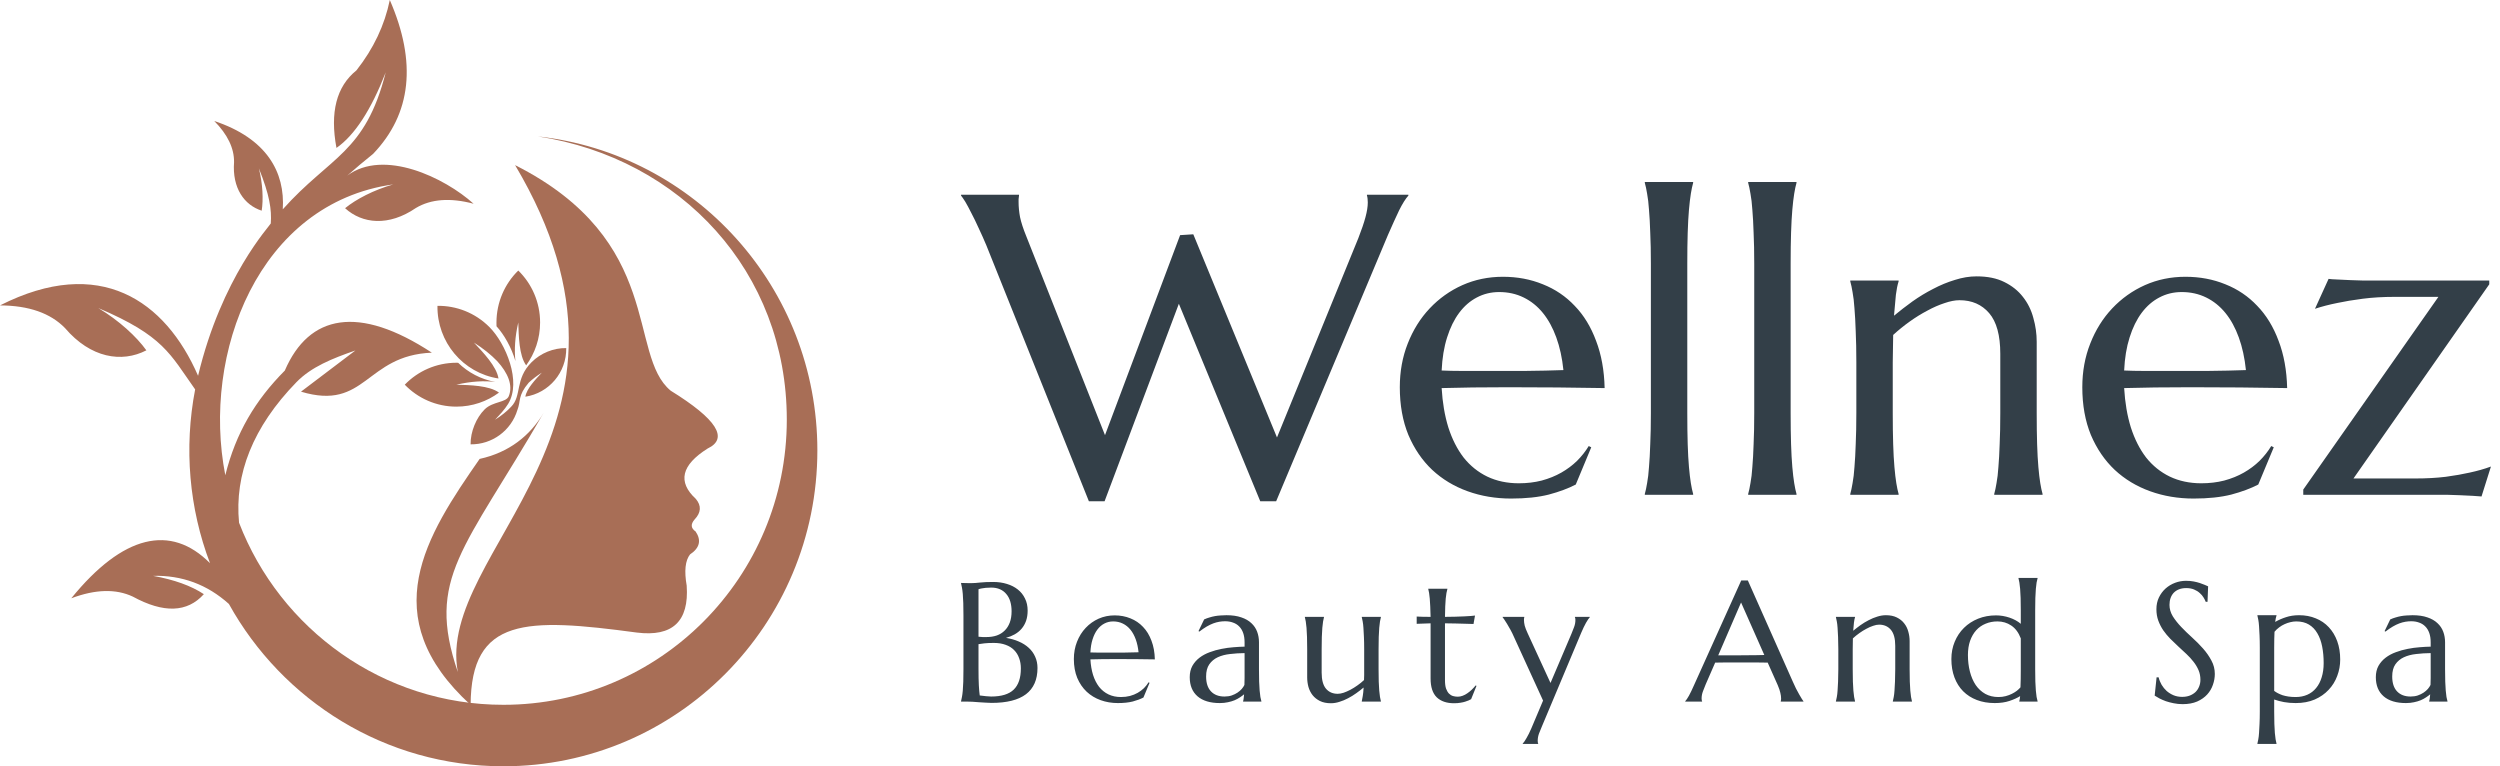
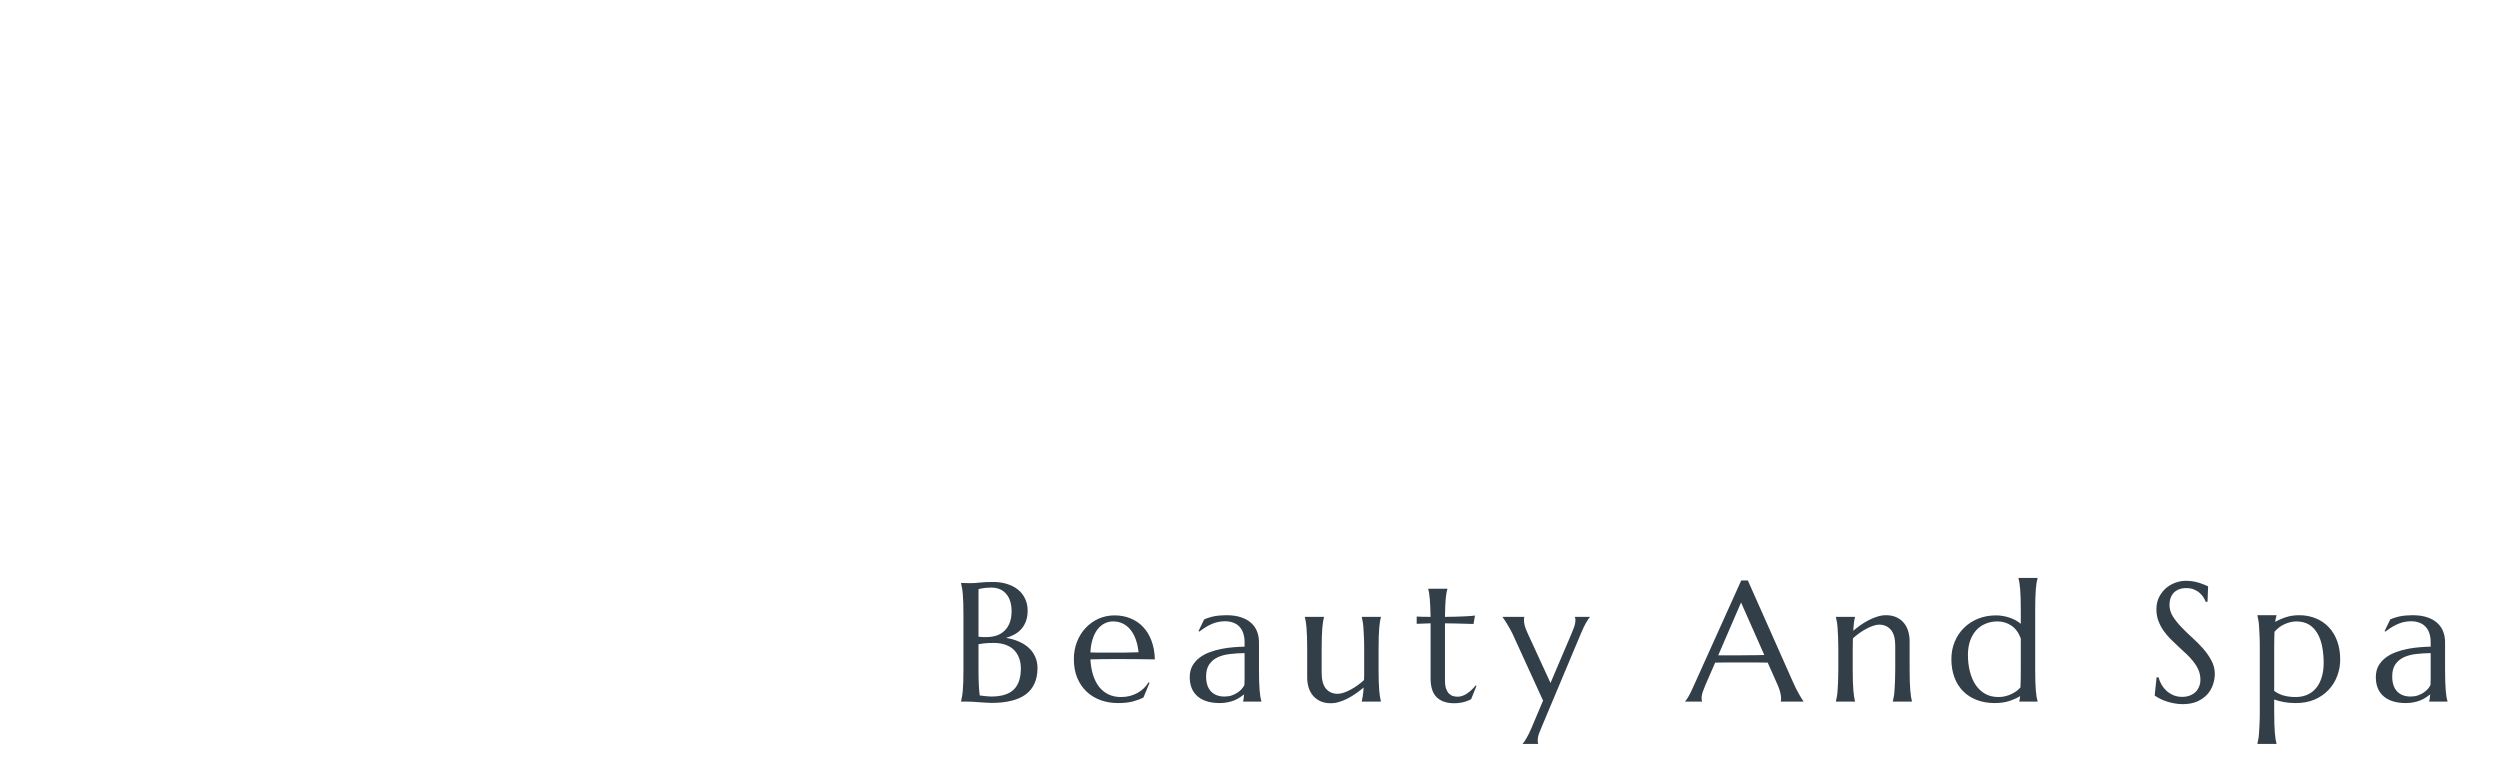
<svg xmlns="http://www.w3.org/2000/svg" width="261" height="80" viewBox="0 0 261 80" fill="none">
  <g clip-path="url(#clip0_596_13)">
-     <path d="M124.58 24.461L133.317 45.671L141.814 24.854C142.149 23.995 142.397 23.267 142.557 22.67C142.717 22.073 142.797 21.563 142.797 21.141C142.797 21.01 142.79 20.878 142.776 20.747C142.761 20.602 142.739 20.493 142.71 20.42V20.332H147.035V20.42C146.744 20.74 146.423 21.25 146.074 21.949C145.739 22.648 145.346 23.514 144.894 24.548L133.23 52.333H131.57L123.073 31.713L115.318 52.333H113.68L102.977 25.619C102.714 24.992 102.445 24.388 102.168 23.806C101.906 23.223 101.651 22.699 101.404 22.233C101.171 21.767 100.96 21.374 100.77 21.053C100.566 20.733 100.421 20.522 100.333 20.42V20.332H106.384V20.42C106.355 20.58 106.34 20.704 106.34 20.791C106.34 20.878 106.34 20.98 106.34 21.097C106.34 21.592 106.391 22.116 106.493 22.67C106.61 23.223 106.828 23.893 107.149 24.679L115.362 45.431L123.204 24.548L124.58 24.461ZM157.76 52.049C156.144 52.049 154.629 51.794 153.217 51.285C151.804 50.775 150.574 50.032 149.525 49.057C148.477 48.067 147.647 46.85 147.035 45.409C146.438 43.953 146.14 42.292 146.14 40.428C146.14 38.783 146.416 37.261 146.97 35.863C147.523 34.451 148.287 33.227 149.263 32.194C150.239 31.16 151.375 30.351 152.671 29.769C153.981 29.186 155.394 28.895 156.908 28.895C158.408 28.895 159.799 29.157 161.08 29.682C162.362 30.191 163.469 30.941 164.401 31.931C165.347 32.907 166.09 34.123 166.629 35.579C167.182 37.021 167.481 38.666 167.524 40.516C165.879 40.487 164.233 40.465 162.588 40.45C160.942 40.436 159.231 40.428 157.455 40.428C156.187 40.428 154.95 40.436 153.741 40.45C152.547 40.465 151.469 40.487 150.508 40.516C150.596 42.03 150.829 43.399 151.207 44.623C151.6 45.846 152.132 46.894 152.802 47.768C153.486 48.627 154.309 49.29 155.27 49.756C156.246 50.222 157.345 50.455 158.568 50.455C159.413 50.455 160.207 50.36 160.949 50.171C161.707 49.967 162.391 49.69 163.003 49.341C163.614 48.991 164.16 48.584 164.641 48.117C165.122 47.637 165.529 47.12 165.864 46.567L166.126 46.698L164.51 50.586C163.724 50.994 162.784 51.343 161.692 51.634C160.6 51.911 159.289 52.049 157.76 52.049ZM154.855 38.725C156.311 38.725 157.768 38.725 159.224 38.725C160.695 38.71 162.027 38.681 163.221 38.637C163.09 37.37 162.843 36.234 162.478 35.23C162.114 34.225 161.648 33.373 161.08 32.674C160.513 31.975 159.843 31.436 159.071 31.058C158.299 30.679 157.447 30.49 156.515 30.49C155.671 30.49 154.891 30.679 154.178 31.058C153.479 31.422 152.867 31.953 152.343 32.652C151.819 33.351 151.397 34.21 151.076 35.23C150.756 36.234 150.566 37.385 150.508 38.681C151.164 38.71 151.855 38.725 152.583 38.725C153.311 38.725 154.069 38.725 154.855 38.725ZM172.352 27.541C172.352 26.303 172.33 25.225 172.286 24.308C172.257 23.376 172.213 22.575 172.155 21.905C172.111 21.235 172.046 20.675 171.959 20.223C171.886 19.772 171.806 19.393 171.718 19.087V19H176.764V19.087C176.677 19.393 176.597 19.772 176.524 20.223C176.451 20.675 176.386 21.235 176.327 21.905C176.269 22.575 176.225 23.376 176.196 24.308C176.167 25.225 176.153 26.303 176.153 27.541V43.115C176.153 44.353 176.167 45.438 176.196 46.37C176.225 47.288 176.269 48.081 176.327 48.751C176.386 49.421 176.451 49.981 176.524 50.433C176.597 50.884 176.677 51.263 176.764 51.569V51.656H171.718V51.569C171.806 51.263 171.886 50.884 171.959 50.433C172.046 49.981 172.111 49.421 172.155 48.751C172.213 48.081 172.257 47.288 172.286 46.37C172.33 45.438 172.352 44.353 172.352 43.115V27.541ZM183.142 27.541C183.142 26.303 183.121 25.225 183.077 24.308C183.048 23.376 183.004 22.575 182.946 21.905C182.902 21.235 182.837 20.675 182.749 20.223C182.676 19.772 182.596 19.393 182.509 19.087V19H187.555V19.087C187.468 19.393 187.387 19.772 187.315 20.223C187.242 20.675 187.176 21.235 187.118 21.905C187.06 22.575 187.016 23.376 186.987 24.308C186.958 25.225 186.943 26.303 186.943 27.541V43.115C186.943 44.353 186.958 45.438 186.987 46.37C187.016 47.288 187.06 48.081 187.118 48.751C187.176 49.421 187.242 49.981 187.315 50.433C187.387 50.884 187.468 51.263 187.555 51.569V51.656H182.509V51.569C182.596 51.263 182.676 50.884 182.749 50.433C182.837 49.981 182.902 49.421 182.946 48.751C183.004 48.081 183.048 47.288 183.077 46.37C183.121 45.438 183.142 44.353 183.142 43.115V27.541ZM208.83 36.934C208.83 35.011 208.445 33.599 207.673 32.696C206.901 31.793 205.867 31.342 204.571 31.342C204.105 31.342 203.581 31.444 202.998 31.648C202.416 31.837 201.819 32.099 201.207 32.434C200.596 32.754 199.984 33.133 199.372 33.57C198.761 34.007 198.185 34.472 197.647 34.968L197.603 37.829V43.115C197.603 44.353 197.617 45.438 197.647 46.37C197.676 47.288 197.719 48.081 197.778 48.751C197.836 49.421 197.901 49.981 197.974 50.433C198.047 50.884 198.127 51.263 198.215 51.569V51.656H193.169V51.569C193.256 51.263 193.336 50.884 193.409 50.433C193.496 49.981 193.562 49.421 193.606 48.751C193.664 48.081 193.707 47.288 193.737 46.37C193.78 45.438 193.802 44.353 193.802 43.115V37.829C193.802 36.591 193.78 35.514 193.737 34.596C193.707 33.664 193.664 32.863 193.606 32.194C193.562 31.524 193.496 30.963 193.409 30.512C193.336 30.06 193.256 29.682 193.169 29.376V29.288H198.215V29.376C198.098 29.74 198.003 30.206 197.931 30.774C197.872 31.327 197.807 32.055 197.734 32.958C198.331 32.463 198.972 31.968 199.656 31.473C200.355 30.977 201.076 30.541 201.819 30.162C202.561 29.769 203.319 29.456 204.091 29.223C204.862 28.975 205.62 28.852 206.362 28.852C207.498 28.852 208.459 29.048 209.246 29.441C210.047 29.834 210.695 30.351 211.19 30.992C211.699 31.633 212.064 32.368 212.282 33.198C212.515 34.014 212.632 34.844 212.632 35.688V43.115C212.632 44.353 212.646 45.438 212.675 46.37C212.704 47.288 212.748 48.081 212.806 48.751C212.864 49.421 212.93 49.981 213.003 50.433C213.076 50.884 213.155 51.263 213.243 51.569V51.656H208.197V51.569C208.284 51.263 208.365 50.884 208.437 50.433C208.525 49.981 208.59 49.421 208.634 48.751C208.692 48.081 208.736 47.288 208.765 46.37C208.809 45.438 208.83 44.353 208.83 43.115V36.934ZM229.014 52.049C227.398 52.049 225.883 51.794 224.471 51.285C223.058 50.775 221.827 50.032 220.779 49.057C219.73 48.067 218.9 46.85 218.288 45.409C217.691 43.953 217.393 42.292 217.393 40.428C217.393 38.783 217.67 37.261 218.224 35.863C218.776 34.451 219.541 33.227 220.516 32.194C221.493 31.16 222.628 30.351 223.924 29.769C225.235 29.186 226.647 28.895 228.162 28.895C229.663 28.895 231.053 29.157 232.334 29.682C233.616 30.191 234.722 30.941 235.655 31.931C236.601 32.907 237.344 34.123 237.883 35.579C238.436 37.021 238.735 38.666 238.779 40.516C237.132 40.487 235.487 40.465 233.842 40.45C232.196 40.436 230.485 40.428 228.709 40.428C227.441 40.428 226.203 40.436 224.994 40.45C223.801 40.465 222.723 40.487 221.762 40.516C221.849 42.03 222.082 43.399 222.461 44.623C222.854 45.846 223.386 46.894 224.056 47.768C224.74 48.627 225.563 49.29 226.524 49.756C227.5 50.222 228.599 50.455 229.822 50.455C230.667 50.455 231.461 50.36 232.204 50.171C232.961 49.967 233.645 49.69 234.257 49.341C234.869 48.991 235.414 48.584 235.894 48.117C236.375 47.637 236.783 47.12 237.118 46.567L237.381 46.698L235.763 50.586C234.977 50.994 234.038 51.343 232.946 51.634C231.853 51.911 230.543 52.049 229.014 52.049ZM226.108 38.725C227.566 38.725 229.022 38.725 230.478 38.725C231.949 38.71 233.281 38.681 234.475 38.637C234.344 37.37 234.096 36.234 233.732 35.23C233.368 34.225 232.903 33.373 232.334 32.674C231.766 31.975 231.096 31.436 230.325 31.058C229.553 30.679 228.701 30.49 227.769 30.49C226.925 30.49 226.145 30.679 225.432 31.058C224.733 31.422 224.121 31.953 223.596 32.652C223.073 33.351 222.65 34.21 222.33 35.23C222.009 36.234 221.82 37.385 221.762 38.681C222.418 38.71 223.109 38.725 223.837 38.725C224.565 38.725 225.322 38.725 226.108 38.725ZM245.703 49.952H252.19C253.325 49.952 254.375 49.894 255.335 49.778C256.297 49.647 257.127 49.501 257.826 49.341C258.641 49.166 259.384 48.955 260.054 48.707L259.071 51.831C258.896 51.816 258.59 51.794 258.154 51.765C257.731 51.751 257.28 51.729 256.799 51.7C256.333 51.685 255.889 51.671 255.466 51.656C255.044 51.656 254.76 51.656 254.615 51.656H240.461V51.11L254.571 30.992H250.006C248.797 30.992 247.683 31.058 246.663 31.189C245.659 31.32 244.785 31.465 244.043 31.625C243.168 31.8 242.382 32.004 241.683 32.237L243.103 29.114C243.278 29.143 243.576 29.165 243.999 29.179C244.435 29.194 244.894 29.215 245.375 29.245C245.856 29.259 246.3 29.274 246.707 29.288C247.13 29.288 247.42 29.288 247.581 29.288H259.879V29.682L245.703 49.952Z" fill="#333F48" />
    <path d="M100.584 64.246C100.584 63.756 100.578 63.33 100.567 62.968C100.555 62.599 100.538 62.282 100.515 62.017C100.492 61.747 100.463 61.522 100.428 61.344C100.4 61.165 100.368 61.016 100.333 60.895V60.86C100.449 60.866 100.57 60.869 100.696 60.869C100.806 60.875 100.927 60.877 101.059 60.877C101.197 60.877 101.338 60.877 101.482 60.877C101.689 60.877 101.969 60.857 102.32 60.817C102.677 60.777 103.135 60.757 103.693 60.757C104.211 60.757 104.689 60.826 105.127 60.964C105.564 61.096 105.941 61.289 106.258 61.542C106.581 61.796 106.831 62.11 107.009 62.484C107.194 62.852 107.286 63.273 107.286 63.745C107.286 64.142 107.231 64.499 107.122 64.816C107.012 65.127 106.857 65.4 106.655 65.636C106.46 65.867 106.221 66.062 105.939 66.223C105.662 66.379 105.357 66.503 105.023 66.595C105.512 66.67 105.959 66.796 106.362 66.975C106.765 67.147 107.11 67.366 107.398 67.631C107.692 67.896 107.916 68.207 108.072 68.564C108.233 68.915 108.314 69.307 108.314 69.739C108.314 70.953 107.913 71.866 107.113 72.476C106.313 73.081 105.115 73.383 103.52 73.383C103.348 73.383 103.146 73.374 102.916 73.357C102.685 73.346 102.449 73.331 102.208 73.314C101.972 73.297 101.738 73.279 101.508 73.262C101.278 73.251 101.076 73.245 100.903 73.245H100.333V73.21C100.368 73.089 100.4 72.94 100.428 72.761C100.463 72.583 100.492 72.361 100.515 72.096C100.538 71.831 100.555 71.518 100.567 71.155C100.578 70.786 100.584 70.357 100.584 69.868V64.246ZM103.754 67.122C103.362 67.122 103.034 67.136 102.769 67.165C102.504 67.194 102.3 67.222 102.156 67.251V69.868C102.156 70.542 102.167 71.097 102.19 71.535C102.213 71.972 102.245 72.329 102.285 72.606C102.504 72.635 102.723 72.66 102.942 72.683C103.16 72.707 103.336 72.718 103.469 72.718C104.545 72.718 105.331 72.479 105.826 72.001C106.327 71.518 106.578 70.778 106.578 69.782C106.578 69.39 106.517 69.033 106.396 68.711C106.281 68.382 106.106 68.1 105.869 67.864C105.639 67.628 105.346 67.447 104.989 67.32C104.637 67.188 104.226 67.122 103.754 67.122ZM102.156 66.474C102.317 66.491 102.461 66.503 102.588 66.508C102.714 66.508 102.85 66.508 102.994 66.508C103.385 66.508 103.742 66.454 104.064 66.344C104.387 66.229 104.66 66.059 104.885 65.835C105.115 65.61 105.294 65.331 105.42 64.997C105.547 64.657 105.61 64.263 105.61 63.814C105.61 63.44 105.564 63.1 105.472 62.795C105.38 62.49 105.242 62.23 105.058 62.017C104.879 61.799 104.657 61.632 104.393 61.517C104.128 61.401 103.825 61.344 103.486 61.344C103.267 61.344 103.074 61.352 102.907 61.37C102.746 61.387 102.608 61.407 102.493 61.43C102.36 61.453 102.248 61.482 102.156 61.517V66.474ZM116.706 73.4C116.067 73.4 115.468 73.3 114.909 73.098C114.351 72.897 113.864 72.603 113.45 72.217C113.035 71.826 112.707 71.345 112.465 70.775C112.229 70.199 112.111 69.543 112.111 68.806C112.111 68.155 112.221 67.553 112.439 67.001C112.658 66.442 112.96 65.959 113.346 65.55C113.732 65.141 114.181 64.821 114.693 64.591C115.212 64.361 115.77 64.246 116.369 64.246C116.962 64.246 117.512 64.349 118.019 64.557C118.525 64.758 118.963 65.055 119.331 65.446C119.705 65.832 119.999 66.313 120.212 66.888C120.431 67.458 120.549 68.109 120.566 68.84C119.916 68.829 119.265 68.82 118.614 68.814C117.964 68.809 117.287 68.806 116.585 68.806C116.084 68.806 115.595 68.809 115.117 68.814C114.645 68.82 114.218 68.829 113.838 68.84C113.873 69.439 113.965 69.98 114.115 70.464C114.27 70.948 114.48 71.362 114.745 71.708C115.016 72.047 115.341 72.309 115.721 72.493C116.107 72.678 116.542 72.77 117.025 72.77C117.359 72.77 117.673 72.733 117.967 72.658C118.266 72.577 118.537 72.468 118.779 72.329C119.02 72.191 119.236 72.03 119.426 71.846C119.616 71.656 119.777 71.451 119.91 71.233L120.014 71.284L119.374 72.822C119.063 72.983 118.692 73.121 118.26 73.236C117.828 73.346 117.31 73.4 116.706 73.4ZM115.557 68.132C116.133 68.132 116.709 68.132 117.284 68.132C117.866 68.126 118.393 68.115 118.865 68.097C118.813 67.597 118.715 67.147 118.571 66.75C118.427 66.353 118.243 66.016 118.019 65.74C117.794 65.463 117.529 65.25 117.224 65.101C116.919 64.951 116.582 64.876 116.214 64.876C115.88 64.876 115.572 64.951 115.289 65.101C115.013 65.245 114.771 65.455 114.564 65.731C114.357 66.007 114.19 66.347 114.063 66.75C113.936 67.147 113.862 67.602 113.838 68.115C114.098 68.126 114.371 68.132 114.659 68.132C114.947 68.132 115.246 68.132 115.557 68.132ZM124.208 70.697C124.208 70.242 124.301 69.848 124.485 69.514C124.675 69.18 124.925 68.895 125.236 68.659C125.547 68.423 125.901 68.233 126.298 68.089C126.696 67.939 127.107 67.824 127.533 67.743C127.96 67.657 128.38 67.6 128.794 67.571C129.209 67.536 129.589 67.516 129.934 67.51V67.07C129.934 66.69 129.885 66.362 129.787 66.085C129.69 65.809 129.551 65.582 129.373 65.403C129.195 65.219 128.979 65.083 128.725 64.997C128.478 64.905 128.204 64.859 127.905 64.859C127.698 64.859 127.493 64.876 127.292 64.911C127.09 64.945 126.88 65.003 126.661 65.083C126.448 65.164 126.221 65.273 125.979 65.412C125.743 65.55 125.487 65.725 125.21 65.938L125.124 65.887L125.711 64.669C125.901 64.582 126.088 64.513 126.273 64.462C126.457 64.404 126.644 64.358 126.834 64.323C127.024 64.289 127.217 64.266 127.413 64.254C127.614 64.237 127.824 64.228 128.043 64.228C128.648 64.228 129.163 64.303 129.589 64.453C130.021 64.597 130.372 64.798 130.643 65.058C130.919 65.311 131.12 65.61 131.247 65.956C131.374 66.295 131.437 66.661 131.437 67.052V69.868C131.437 70.357 131.443 70.786 131.454 71.155C131.472 71.518 131.489 71.831 131.506 72.096C131.529 72.361 131.555 72.583 131.584 72.761C131.618 72.94 131.653 73.089 131.688 73.21V73.245H129.779V73.21C129.808 73.118 129.828 73.015 129.839 72.899C129.857 72.784 129.871 72.646 129.883 72.485C129.762 72.588 129.618 72.695 129.451 72.804C129.289 72.914 129.102 73.015 128.889 73.107C128.682 73.193 128.449 73.262 128.19 73.314C127.937 73.371 127.657 73.4 127.352 73.4C126.35 73.4 125.576 73.167 125.029 72.701C124.482 72.229 124.208 71.561 124.208 70.697ZM129.934 68.184C129.41 68.19 128.907 68.221 128.423 68.279C127.939 68.331 127.51 68.443 127.136 68.616C126.768 68.788 126.471 69.036 126.247 69.359C126.028 69.675 125.918 70.098 125.918 70.628C125.918 71.307 126.088 71.826 126.428 72.183C126.768 72.54 127.237 72.718 127.836 72.718C128.112 72.718 128.363 72.681 128.587 72.606C128.817 72.525 129.019 72.427 129.192 72.312C129.37 72.191 129.52 72.062 129.641 71.924C129.762 71.78 129.854 71.641 129.917 71.509C129.929 71.29 129.934 71.048 129.934 70.784C129.934 70.513 129.934 70.208 129.934 69.868V68.184ZM137.981 70.222C137.981 70.982 138.131 71.541 138.43 71.897C138.735 72.255 139.144 72.433 139.657 72.433C139.841 72.433 140.048 72.396 140.278 72.321C140.509 72.24 140.745 72.136 140.987 72.01C141.234 71.877 141.479 71.725 141.721 71.552C141.968 71.379 142.196 71.195 142.403 70.999C142.414 70.832 142.42 70.657 142.42 70.473C142.42 70.283 142.42 70.081 142.42 69.868V67.778C142.42 67.289 142.412 66.862 142.394 66.5C142.383 66.131 142.366 65.815 142.342 65.55C142.325 65.285 142.299 65.063 142.265 64.885C142.236 64.706 142.204 64.557 142.17 64.436V64.401H144.165V64.436C144.13 64.557 144.099 64.706 144.07 64.885C144.041 65.063 144.015 65.285 143.992 65.55C143.969 65.815 143.952 66.131 143.94 66.5C143.929 66.862 143.923 67.289 143.923 67.778V69.868C143.923 70.357 143.929 70.786 143.94 71.155C143.952 71.518 143.969 71.831 143.992 72.096C144.015 72.361 144.041 72.583 144.07 72.761C144.099 72.94 144.13 73.089 144.165 73.21V73.245H142.17V73.21C142.204 73.066 142.239 72.882 142.273 72.658C142.314 72.433 142.342 72.139 142.36 71.777C142.124 71.978 141.868 72.177 141.591 72.373C141.321 72.568 141.035 72.744 140.736 72.899C140.443 73.055 140.143 73.179 139.838 73.271C139.539 73.369 139.242 73.418 138.948 73.418C138.499 73.418 138.116 73.34 137.8 73.184C137.489 73.029 137.233 72.825 137.031 72.571C136.835 72.318 136.691 72.03 136.599 71.708C136.513 71.385 136.47 71.054 136.47 70.714V67.778C136.47 67.289 136.464 66.862 136.452 66.5C136.441 66.131 136.424 65.815 136.401 65.55C136.378 65.285 136.352 65.063 136.323 64.885C136.294 64.706 136.262 64.557 136.228 64.436V64.401H138.223V64.436C138.188 64.557 138.157 64.706 138.128 64.885C138.099 65.063 138.073 65.285 138.05 65.55C138.027 65.815 138.01 66.131 137.998 66.5C137.987 66.862 137.981 67.289 137.981 67.778V70.222ZM152.186 72.735C152.358 72.735 152.528 72.704 152.695 72.64C152.868 72.577 153.032 72.491 153.187 72.381C153.349 72.272 153.501 72.148 153.645 72.01C153.795 71.866 153.933 71.716 154.06 71.561L154.146 71.604L153.585 72.994C153.516 73.029 153.429 73.072 153.326 73.124C153.228 73.17 153.107 73.213 152.963 73.254C152.825 73.3 152.661 73.337 152.471 73.366C152.281 73.4 152.056 73.418 151.797 73.418C151.025 73.418 150.424 73.21 149.992 72.796C149.566 72.375 149.353 71.722 149.353 70.835V65.075L147.902 65.127V64.367C148.08 64.378 148.294 64.387 148.541 64.392C148.789 64.398 149.059 64.401 149.353 64.401C149.347 63.992 149.336 63.633 149.318 63.322C149.307 63.005 149.29 62.731 149.267 62.501C149.249 62.265 149.226 62.066 149.197 61.905C149.169 61.744 149.14 61.609 149.111 61.499V61.465H151.106V61.499C151.072 61.609 151.04 61.744 151.011 61.905C150.982 62.066 150.956 62.262 150.933 62.492C150.916 62.723 150.899 62.996 150.882 63.313C150.87 63.624 150.861 63.987 150.856 64.401C151.218 64.395 151.572 64.39 151.918 64.384C152.269 64.372 152.586 64.361 152.868 64.349C153.156 64.332 153.398 64.318 153.593 64.306C153.795 64.289 153.927 64.275 153.991 64.263L153.835 65.144C153.542 65.138 153.234 65.129 152.911 65.118C152.635 65.106 152.318 65.098 151.961 65.092C151.604 65.086 151.236 65.081 150.856 65.075V71.017C150.856 71.374 150.893 71.664 150.968 71.889C151.049 72.108 151.149 72.28 151.27 72.407C151.397 72.534 151.538 72.62 151.693 72.666C151.855 72.712 152.019 72.735 152.186 72.735ZM161.096 73.141L158.056 66.491C157.947 66.238 157.829 65.996 157.702 65.766C157.575 65.53 157.454 65.32 157.339 65.135C157.23 64.951 157.132 64.798 157.046 64.677C156.959 64.551 156.902 64.47 156.873 64.436V64.401H159.136V64.436C159.124 64.465 159.115 64.508 159.11 64.565C159.104 64.623 159.101 64.675 159.101 64.721C159.101 64.899 159.127 65.098 159.179 65.317C159.236 65.53 159.34 65.797 159.49 66.12L161.873 71.302L164.05 66.189C164.142 65.976 164.234 65.743 164.326 65.489C164.424 65.236 164.473 64.98 164.473 64.721C164.473 64.646 164.467 64.585 164.456 64.539C164.444 64.487 164.433 64.453 164.421 64.436V64.401H165.976V64.436C165.872 64.545 165.74 64.741 165.578 65.023C165.423 65.299 165.256 65.648 165.077 66.068L160.958 75.879C160.866 76.092 160.771 76.325 160.673 76.579C160.581 76.832 160.535 77.088 160.535 77.347C160.535 77.422 160.54 77.482 160.552 77.528C160.563 77.58 160.575 77.615 160.586 77.632V77.667H158.971V77.632C159.081 77.523 159.213 77.33 159.369 77.053C159.53 76.783 159.7 76.44 159.878 76.026L161.096 73.141ZM185.912 73.245V73.21C185.924 73.181 185.932 73.138 185.938 73.081C185.944 73.023 185.947 72.971 185.947 72.925C185.947 72.747 185.921 72.551 185.869 72.338C185.823 72.119 185.731 71.849 185.593 71.526L184.548 69.177C184.225 69.166 183.796 69.16 183.261 69.16C182.726 69.16 182.147 69.16 181.525 69.16C181.07 69.16 180.63 69.16 180.204 69.16C179.783 69.16 179.403 69.166 179.064 69.177L178.07 71.457C177.984 71.67 177.892 71.903 177.794 72.157C177.696 72.41 177.647 72.666 177.647 72.925C177.647 73 177.653 73.063 177.664 73.115C177.676 73.161 177.688 73.193 177.699 73.21V73.245H175.937V73.21C176.041 73.101 176.17 72.908 176.326 72.632C176.481 72.35 176.651 71.998 176.835 71.578L181.784 60.601H182.475L187.165 71.155C187.274 71.402 187.386 71.644 187.501 71.88C187.622 72.111 187.735 72.318 187.838 72.502C187.942 72.686 188.034 72.842 188.115 72.969C188.195 73.095 188.25 73.176 188.279 73.21V73.245H185.912ZM180.316 68.417C180.65 68.417 180.992 68.417 181.344 68.417C181.695 68.411 182.037 68.408 182.371 68.408C182.711 68.403 183.036 68.4 183.347 68.4C183.658 68.394 183.94 68.388 184.194 68.382L181.767 62.898L179.383 68.417H180.316ZM197.863 67.424C197.863 66.664 197.71 66.105 197.405 65.748C197.1 65.391 196.691 65.213 196.179 65.213C195.994 65.213 195.787 65.253 195.557 65.334C195.326 65.409 195.09 65.512 194.849 65.645C194.607 65.771 194.365 65.921 194.123 66.094C193.881 66.267 193.654 66.451 193.441 66.647L193.424 67.778V69.868C193.424 70.357 193.429 70.786 193.441 71.155C193.452 71.518 193.47 71.831 193.493 72.096C193.516 72.361 193.542 72.583 193.57 72.761C193.599 72.94 193.631 73.089 193.665 73.21V73.245H191.67V73.21C191.705 73.089 191.737 72.94 191.765 72.761C191.8 72.583 191.826 72.361 191.843 72.096C191.866 71.831 191.883 71.518 191.895 71.155C191.912 70.786 191.921 70.357 191.921 69.868V67.778C191.921 67.289 191.912 66.862 191.895 66.5C191.883 66.131 191.866 65.815 191.843 65.55C191.826 65.285 191.8 65.063 191.765 64.885C191.737 64.706 191.705 64.557 191.67 64.436V64.401H193.665V64.436C193.619 64.58 193.582 64.764 193.553 64.988C193.53 65.207 193.504 65.495 193.475 65.852C193.712 65.656 193.965 65.46 194.235 65.265C194.512 65.069 194.797 64.896 195.09 64.747C195.384 64.591 195.683 64.467 195.989 64.375C196.294 64.277 196.593 64.228 196.887 64.228C197.336 64.228 197.716 64.306 198.027 64.462C198.344 64.617 198.6 64.821 198.795 65.075C198.997 65.328 199.141 65.619 199.227 65.947C199.319 66.269 199.365 66.598 199.365 66.932V69.868C199.365 70.357 199.371 70.786 199.383 71.155C199.394 71.518 199.412 71.831 199.435 72.096C199.458 72.361 199.483 72.583 199.512 72.761C199.541 72.94 199.573 73.089 199.607 73.21V73.245H197.612V73.21C197.647 73.089 197.678 72.94 197.707 72.761C197.742 72.583 197.768 72.361 197.785 72.096C197.808 71.831 197.825 71.518 197.837 71.155C197.854 70.786 197.863 70.357 197.863 69.868V67.424ZM208.388 64.246C208.624 64.246 208.86 64.266 209.096 64.306C209.332 64.346 209.563 64.404 209.787 64.479C210.012 64.554 210.225 64.646 210.426 64.755C210.628 64.865 210.809 64.988 210.97 65.127V63.71C210.97 63.221 210.965 62.795 210.953 62.432C210.942 62.063 210.924 61.747 210.902 61.482C210.879 61.217 210.852 60.995 210.823 60.817C210.795 60.639 210.764 60.489 210.729 60.368V60.333H212.724V60.368C212.689 60.489 212.655 60.639 212.62 60.817C212.591 60.995 212.566 61.217 212.542 61.482C212.525 61.747 212.508 62.063 212.49 62.432C212.479 62.795 212.473 63.221 212.473 63.71V69.868C212.473 70.357 212.479 70.786 212.49 71.155C212.508 71.518 212.525 71.831 212.542 72.096C212.566 72.361 212.591 72.583 212.62 72.761C212.655 72.94 212.689 73.089 212.724 73.21V73.245H210.814V73.21C210.832 73.164 210.847 73.098 210.859 73.012C210.87 72.919 210.884 72.807 210.902 72.675C210.608 72.859 210.239 73.026 209.796 73.176C209.352 73.325 208.837 73.4 208.25 73.4C207.565 73.4 206.943 73.294 206.384 73.081C205.826 72.868 205.348 72.563 204.951 72.165C204.559 71.768 204.257 71.287 204.044 70.723C203.831 70.153 203.724 69.514 203.724 68.806C203.724 68.155 203.84 67.553 204.07 67.001C204.3 66.442 204.623 65.959 205.037 65.55C205.452 65.141 205.944 64.821 206.514 64.591C207.084 64.361 207.709 64.246 208.388 64.246ZM210.97 66.647C210.74 66.042 210.409 65.596 209.977 65.308C209.551 65.02 209.07 64.876 208.535 64.876C208.086 64.876 207.671 64.957 207.291 65.118C206.911 65.273 206.586 65.501 206.315 65.8C206.045 66.1 205.832 66.468 205.676 66.906C205.527 67.338 205.452 67.83 205.452 68.382C205.452 69.004 205.521 69.583 205.659 70.118C205.797 70.654 205.999 71.12 206.264 71.518C206.534 71.909 206.868 72.217 207.265 72.442C207.663 72.66 208.12 72.77 208.639 72.77C208.909 72.77 209.162 72.738 209.399 72.675C209.635 72.612 209.851 72.531 210.046 72.433C210.242 72.335 210.415 72.229 210.565 72.114C210.714 71.993 210.838 71.874 210.936 71.759C210.947 71.512 210.956 71.23 210.962 70.913C210.967 70.596 210.97 70.248 210.97 69.868V66.647ZM230.466 62.829H230.276C230.231 62.697 230.156 62.547 230.052 62.38C229.954 62.213 229.822 62.058 229.655 61.914C229.494 61.764 229.295 61.64 229.059 61.542C228.829 61.445 228.555 61.396 228.239 61.396C227.956 61.396 227.706 61.439 227.487 61.525C227.268 61.612 227.084 61.733 226.934 61.888C226.791 62.043 226.681 62.228 226.606 62.441C226.531 62.654 226.494 62.89 226.494 63.149C226.494 63.563 226.609 63.961 226.839 64.341C227.076 64.715 227.369 65.086 227.72 65.455C228.072 65.823 228.451 66.192 228.86 66.56C229.269 66.929 229.649 67.312 230 67.709C230.351 68.106 230.642 68.524 230.872 68.961C231.109 69.393 231.227 69.859 231.227 70.36C231.227 70.734 231.161 71.112 231.028 71.492C230.902 71.866 230.703 72.203 230.432 72.502C230.161 72.802 229.813 73.046 229.387 73.236C228.961 73.421 228.454 73.513 227.867 73.513C227.539 73.513 227.225 73.481 226.926 73.418C226.633 73.36 226.358 73.288 226.105 73.202C225.858 73.109 225.633 73.012 225.432 72.908C225.236 72.804 225.075 72.709 224.948 72.623L225.147 70.714H225.362C225.425 70.985 225.529 71.244 225.673 71.492C225.818 71.734 225.992 71.949 226.2 72.139C226.414 72.324 226.655 72.473 226.926 72.588C227.196 72.698 227.493 72.753 227.815 72.753C228.108 72.753 228.37 72.709 228.601 72.623C228.837 72.531 229.039 72.407 229.206 72.252C229.373 72.09 229.499 71.9 229.585 71.682C229.678 71.463 229.723 71.224 229.723 70.965C229.723 70.602 229.658 70.268 229.526 69.963C229.393 69.652 229.217 69.359 228.998 69.082C228.785 68.806 228.541 68.538 228.264 68.279C227.993 68.02 227.715 67.761 227.426 67.502C227.139 67.237 226.857 66.966 226.581 66.69C226.31 66.413 226.065 66.12 225.847 65.809C225.633 65.492 225.461 65.155 225.328 64.798C225.195 64.436 225.129 64.038 225.129 63.607C225.129 63.152 225.215 62.743 225.389 62.38C225.567 62.012 225.8 61.698 226.088 61.439C226.382 61.18 226.712 60.981 227.081 60.843C227.45 60.705 227.83 60.636 228.221 60.636C228.509 60.636 228.774 60.659 229.016 60.705C229.258 60.751 229.474 60.806 229.664 60.869C229.859 60.932 230.029 60.995 230.173 61.059C230.317 61.122 230.435 61.174 230.527 61.214L230.466 62.829ZM235.923 67.605C235.923 67.116 235.914 66.69 235.896 66.327C235.885 65.959 235.868 65.642 235.844 65.377C235.828 65.112 235.801 64.891 235.767 64.712C235.738 64.534 235.706 64.384 235.672 64.263V64.228H237.667V64.263C237.639 64.349 237.612 64.447 237.589 64.557C237.567 64.666 237.546 64.79 237.529 64.928C237.868 64.732 238.243 64.568 238.651 64.436C239.066 64.297 239.523 64.228 240.025 64.228C240.664 64.228 241.246 64.338 241.77 64.557C242.299 64.77 242.751 65.078 243.125 65.481C243.505 65.884 243.799 66.37 244.006 66.94C244.214 67.51 244.317 68.149 244.317 68.858C244.317 69.451 244.214 70.021 244.006 70.568C243.805 71.115 243.505 71.598 243.108 72.018C242.716 72.439 242.233 72.776 241.657 73.029C241.081 73.276 240.419 73.4 239.67 73.4C239.222 73.4 238.813 73.366 238.444 73.297C238.076 73.228 237.736 73.138 237.425 73.029V74.29C237.425 74.779 237.431 75.205 237.443 75.568C237.454 75.936 237.472 76.253 237.494 76.518C237.517 76.783 237.543 77.004 237.572 77.183C237.601 77.362 237.632 77.511 237.667 77.632V77.667H235.672V77.632C235.706 77.511 235.738 77.362 235.767 77.183C235.801 77.004 235.828 76.783 235.844 76.518C235.868 76.253 235.885 75.936 235.896 75.568C235.914 75.205 235.923 74.779 235.923 74.29V67.605ZM239.722 64.876C239.527 64.876 239.326 64.902 239.118 64.954C238.916 65 238.715 65.069 238.513 65.161C238.317 65.248 238.127 65.36 237.944 65.498C237.765 65.63 237.603 65.783 237.459 65.956C237.448 66.174 237.44 66.422 237.434 66.698C237.429 66.975 237.425 67.277 237.425 67.605V72.131C237.54 72.217 237.67 72.298 237.814 72.373C237.958 72.447 238.119 72.516 238.297 72.58C238.482 72.637 238.687 72.683 238.911 72.718C239.141 72.753 239.394 72.77 239.67 72.77C240.119 72.77 240.526 72.689 240.889 72.528C241.251 72.367 241.556 72.134 241.804 71.829C242.057 71.523 242.251 71.152 242.382 70.714C242.52 70.277 242.59 69.782 242.59 69.229C242.59 68.607 242.538 68.031 242.434 67.502C242.33 66.966 242.163 66.506 241.933 66.12C241.709 65.728 241.415 65.423 241.052 65.204C240.69 64.986 240.246 64.876 239.722 64.876ZM248.037 70.697C248.037 70.242 248.129 69.848 248.313 69.514C248.503 69.18 248.754 68.895 249.065 68.659C249.375 68.423 249.73 68.233 250.127 68.089C250.524 67.939 250.936 67.824 251.362 67.743C251.789 67.657 252.209 67.6 252.623 67.571C253.038 67.536 253.418 67.516 253.763 67.51V67.07C253.763 66.69 253.714 66.362 253.616 66.085C253.519 65.809 253.38 65.582 253.201 65.403C253.023 65.219 252.807 65.083 252.553 64.997C252.306 64.905 252.033 64.859 251.733 64.859C251.527 64.859 251.322 64.876 251.12 64.911C250.919 64.945 250.708 65.003 250.49 65.083C250.276 65.164 250.05 65.273 249.808 65.412C249.571 65.55 249.316 65.725 249.039 65.938L248.952 65.887L249.54 64.669C249.73 64.582 249.917 64.513 250.102 64.462C250.285 64.404 250.472 64.358 250.662 64.323C250.852 64.289 251.046 64.266 251.241 64.254C251.442 64.237 251.653 64.228 251.871 64.228C252.476 64.228 252.991 64.303 253.418 64.453C253.849 64.597 254.201 64.798 254.471 65.058C254.748 65.311 254.949 65.61 255.076 65.956C255.202 66.295 255.265 66.661 255.265 67.052V69.868C255.265 70.357 255.272 70.786 255.283 71.155C255.301 71.518 255.317 71.831 255.335 72.096C255.358 72.361 255.383 72.583 255.412 72.761C255.446 72.94 255.482 73.089 255.516 73.21V73.245H253.607V73.21C253.636 73.118 253.657 73.015 253.668 72.899C253.685 72.784 253.7 72.646 253.711 72.485C253.59 72.588 253.447 72.695 253.28 72.804C253.118 72.914 252.93 73.015 252.718 73.107C252.51 73.193 252.277 73.262 252.018 73.314C251.765 73.371 251.486 73.4 251.18 73.4C250.179 73.4 249.404 73.167 248.858 72.701C248.311 72.229 248.037 71.561 248.037 70.697ZM253.763 68.184C253.239 68.19 252.735 68.221 252.252 68.279C251.768 68.331 251.339 68.443 250.965 68.616C250.596 68.788 250.299 69.036 250.075 69.359C249.856 69.675 249.747 70.098 249.747 70.628C249.747 71.307 249.917 71.826 250.256 72.183C250.596 72.54 251.066 72.718 251.665 72.718C251.941 72.718 252.191 72.681 252.415 72.606C252.646 72.525 252.848 72.427 253.02 72.312C253.199 72.191 253.348 72.062 253.469 71.924C253.59 71.78 253.682 71.641 253.745 71.509C253.757 71.29 253.763 71.048 253.763 70.784C253.763 70.513 253.763 70.208 253.763 69.868V68.184Z" fill="#333F48" />
-     <path fill-rule="evenodd" clip-rule="evenodd" d="M36.257 18.332C37.118 17.571 38.012 16.815 38.953 16.064C42.954 11.88 43.533 6.522 40.695 0C40.158 2.625 39.001 5.076 37.207 7.353C35.127 9.025 34.431 11.725 35.127 15.444C37.024 14.12 38.737 11.49 40.271 7.551C38.13 15.998 34.483 16.294 29.522 21.854C29.776 17.975 27.856 14.458 22.369 12.631C23.767 14.049 24.454 15.482 24.435 16.928C24.232 19.642 25.503 21.407 27.32 21.994C27.503 20.835 27.433 19.205 27.028 17.581C28.148 20.36 28.374 21.887 28.27 23.328C28.167 23.586 23.136 28.93 20.679 39.232C17.258 31.367 10.415 26.61 0 31.884C3.003 31.898 5.266 32.687 6.791 34.255C9.464 37.382 12.711 37.903 15.281 36.575C14.246 35.133 12.429 33.466 10.264 32.161C17.079 35.062 17.742 36.946 20.373 40.655C19.197 46.769 19.743 53.066 21.926 58.799C17.823 54.667 12.834 55.831 7.441 62.462C9.954 61.513 12.095 61.457 13.86 62.283C17.079 64.039 19.55 63.96 21.282 62.03C19.959 61.156 18.194 60.518 15.973 60.119C18.99 60.039 21.634 61.02 23.898 63.053C29.499 73.158 40.229 80 52.55 80C70.655 80 85.333 65.237 85.333 47.022C85.333 30.034 72.565 16.05 56.159 14.242C71.088 16.529 82.142 28.376 82.142 43.81C82.142 60.25 68.894 73.581 52.554 73.581C39.984 73.581 29.244 65.692 24.957 54.573C24.468 49.53 26.397 44.576 30.948 39.899C32.506 38.298 34.685 37.429 37.104 36.589C35.419 37.875 33.527 39.307 31.424 40.89C38.233 42.937 38.125 37.096 45.086 36.819C37.457 31.813 32.266 32.813 29.734 38.688C26.642 41.806 24.618 45.205 23.522 49.614C21.027 36.898 27 21.224 41.052 19.252C39.015 19.839 37.179 20.792 36.026 21.736C37.829 23.375 40.577 23.661 43.42 21.713C44.996 20.774 47.006 20.623 49.444 21.271C46.408 18.529 40.064 15.5 36.257 18.332Z" fill="#A86E56" />
-     <path fill-rule="evenodd" clip-rule="evenodd" d="M51.83 33.668C51.835 31.546 52.701 29.62 54.108 28.244C55.515 29.62 56.386 31.541 56.386 33.668C56.386 35.344 55.845 36.889 54.932 38.143C54.183 37.124 54.155 35.062 54.108 33.668C53.76 35.175 53.68 36.537 53.812 37.697C53.398 36.288 52.635 34.94 51.835 34.062C51.83 33.931 51.826 33.799 51.83 33.668ZM51.091 34.142C49.595 32.644 47.628 31.902 45.67 31.93C45.618 35.701 48.334 38.941 52.042 39.514C51.854 38.26 50.428 36.781 49.477 35.767C50.447 36.373 51.256 37.03 51.906 37.702C53.026 38.927 53.576 40.228 53.115 41.364C52.837 42.045 51.463 41.89 50.602 42.735C49.731 43.59 49.11 45.069 49.129 46.389C51.364 46.421 53.369 44.961 54.019 42.796L54.005 42.839C54.405 41.829 54.023 41.341 55.2 39.951C55.586 39.589 56.038 39.237 56.565 38.908C55.929 39.589 54.974 40.58 54.847 41.416C57.332 41.035 59.153 38.861 59.115 36.34C57.803 36.321 56.452 36.852 55.487 37.824C53.732 39.589 54.494 41.327 53.369 42.458C52.927 42.932 52.362 43.393 51.684 43.82C52.113 43.36 52.682 42.768 53.049 42.167C54.475 39.847 52.8 35.847 51.091 34.142ZM47.646 37.87C45.533 37.875 43.623 38.749 42.258 40.162C43.623 41.575 45.533 42.453 47.646 42.453C49.312 42.453 50.847 41.909 52.094 40.989C51.077 40.237 49.03 40.204 47.646 40.162C49.171 39.805 50.55 39.73 51.713 39.876C50.202 39.603 48.87 38.885 47.83 37.875C47.769 37.875 47.708 37.87 47.646 37.87ZM70.025 40.791C74.825 43.759 76.105 45.773 73.87 46.83C71.13 48.558 70.721 50.309 72.641 52.08C73.244 52.793 73.201 53.512 72.514 54.235C72.086 54.728 72.124 55.146 72.622 55.489C73.244 56.409 73.051 57.207 72.039 57.883C71.54 58.517 71.422 59.607 71.691 61.142C71.949 64.871 70.213 66.505 66.49 66.04C54.908 64.481 49.167 64.424 49.134 73.595C39.025 64.349 44.493 55.93 50.075 47.91C53.139 47.238 55.332 45.501 56.762 43.092C48.451 57.456 44.446 60.325 47.797 70.163C45.42 57.447 70.072 44.651 53.774 17.238C69.469 25.164 65.464 37.039 70.025 40.791Z" fill="#A86E56" />
  </g>
  <defs>
    <clipPath id="clip0_596_13">
      <rect width="261" height="80" fill="white" />
    </clipPath>
  </defs>
</svg>